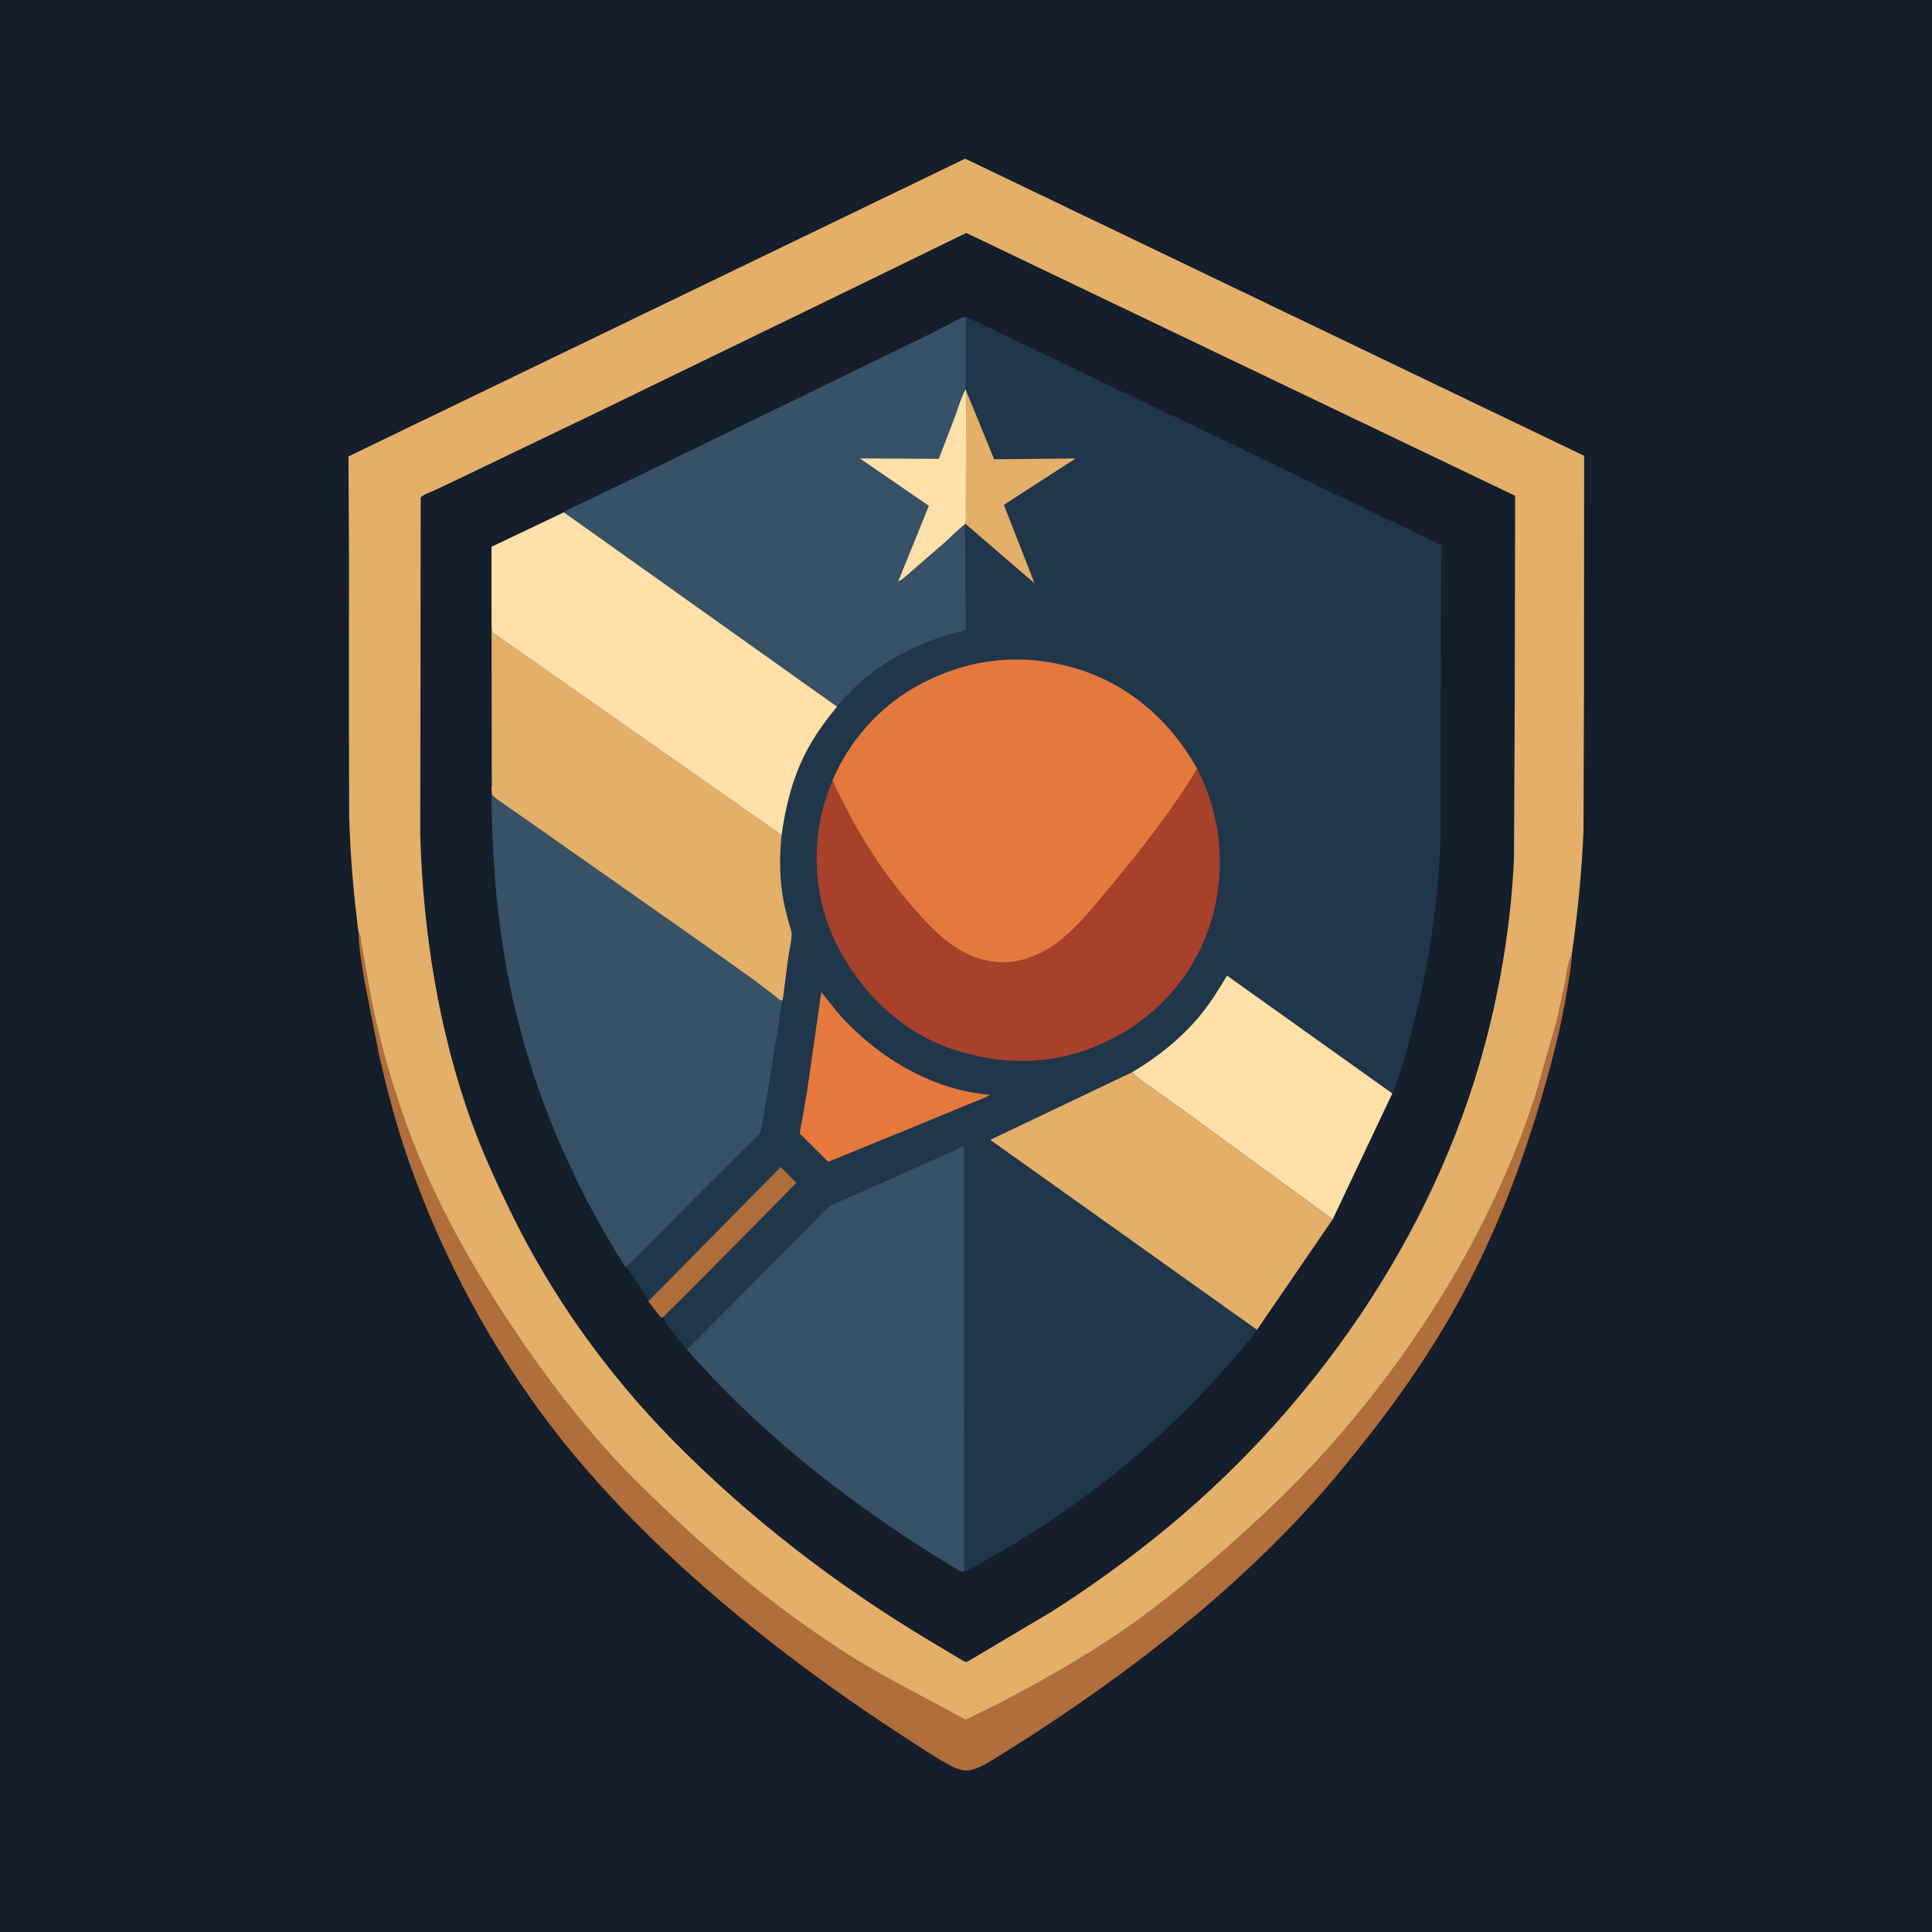
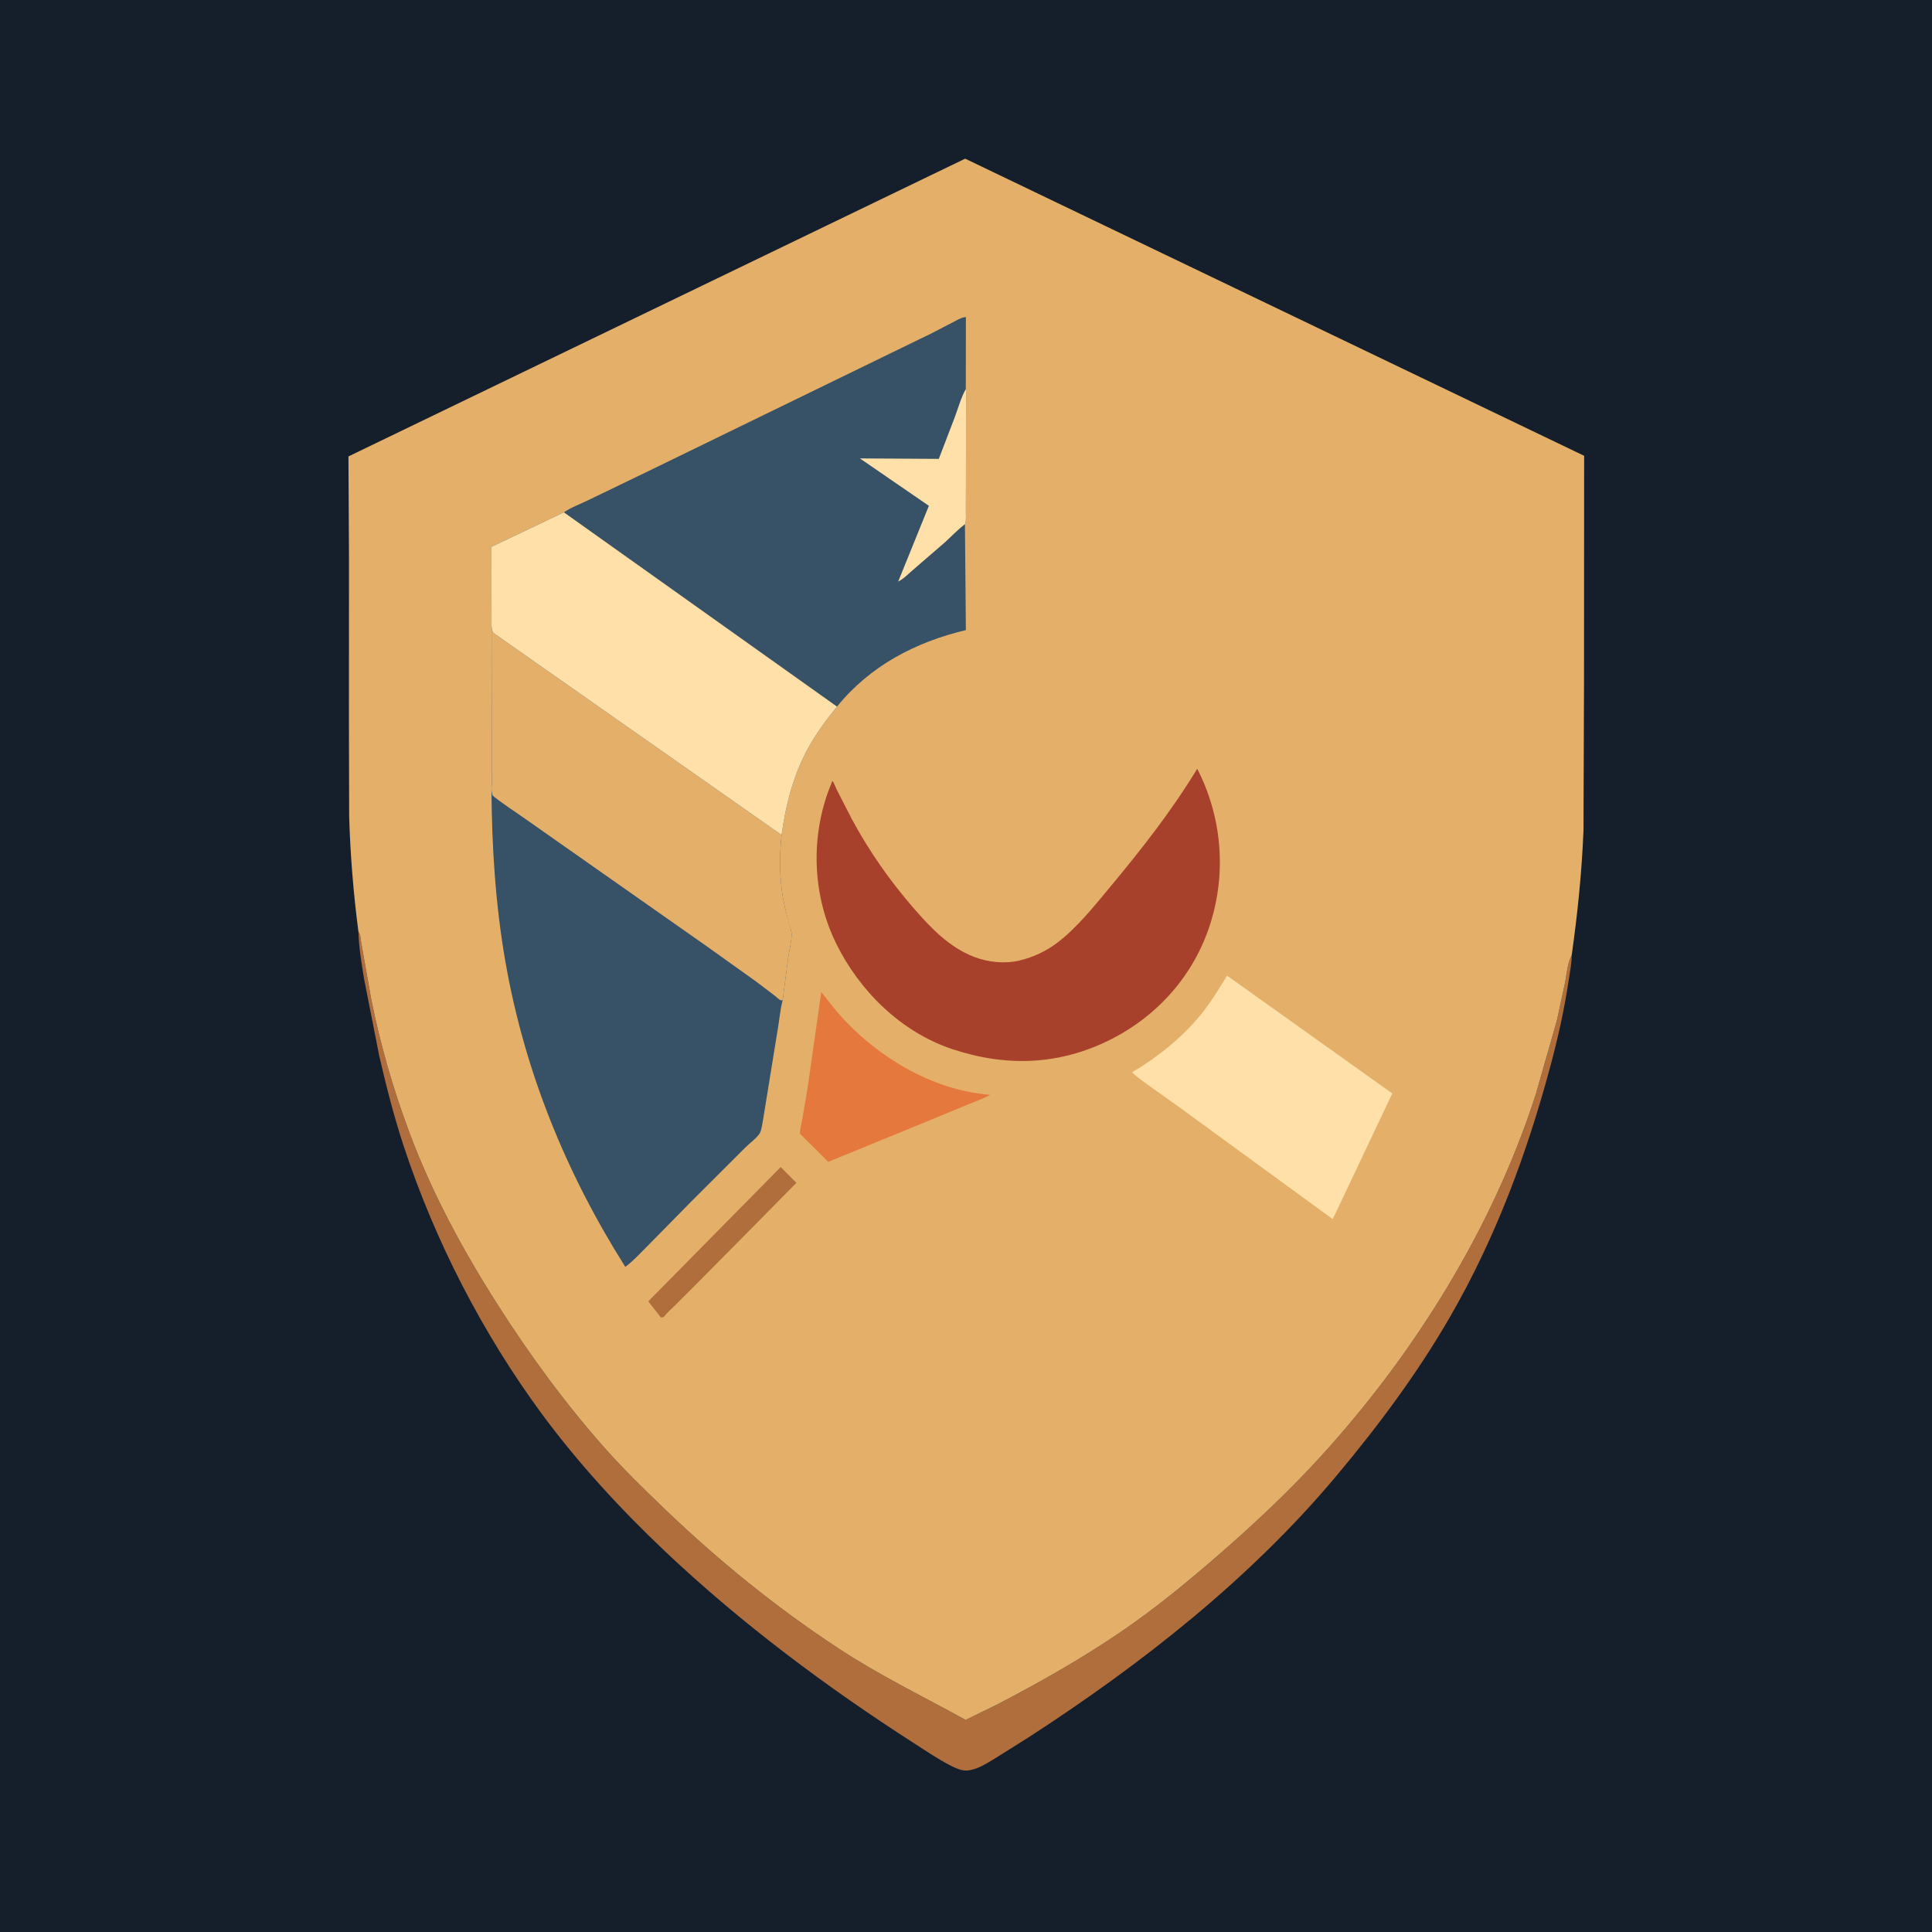
<svg xmlns="http://www.w3.org/2000/svg" version="1.1" style="display: block;" viewBox="0 0 2048 2048" width="1024" height="1024">
  <path transform="translate(0,0)" fill="rgb(21,30,43)" d="M -0 -0 L 2048 0 L 2048 2048 L -0 2048 L -0 -0 z" />
  <path transform="translate(0,0)" fill="rgb(176,110,60)" d="M 379.968 987.852 L 380.727 988.988 C 382.517 991.946 382.329 996.444 382.987 999.806 L 393.565 1059.5 C 403.106 1107.08 416.615 1153.95 433.545 1199.43 C 457.712 1264.36 490.485 1325 527.688 1383.29 C 561.823 1436.77 599.329 1488.02 641.503 1535.5 C 661.475 1557.98 683.193 1579.13 704.905 1599.92 C 761.908 1654.5 822.4 1703.65 888.342 1747.08 C 931.805 1775.7 978.125 1798.23 1023.61 1823.19 L 1058.17 1806.27 C 1102.45 1783.15 1145.91 1758.6 1187.26 1730.5 C 1224.13 1705.43 1258.28 1677.32 1291.9 1648.11 C 1329 1615.87 1364.74 1582.42 1397.99 1546.16 C 1498.7 1436.35 1582.27 1302.31 1628.01 1160 L 1650.46 1081.44 L 1659.08 1041.5 C 1660.83 1032.45 1661.54 1020.84 1666.04 1012.8 C 1666.09 1021.61 1664.07 1030.94 1662.78 1039.63 C 1658.21 1070.47 1651.38 1100.78 1643.29 1130.88 C 1618.42 1223.35 1585.3 1312.34 1537.35 1395.5 C 1502.58 1455.79 1460.63 1512.07 1415.95 1565.31 C 1324.47 1674.31 1209.32 1764.59 1090.32 1841.65 L 1054.26 1864.31 C 1045.47 1869.56 1035.21 1876.31 1024.71 1876.83 C 1019.06 1877.11 1012.83 1874.21 1007.9 1871.7 C 994.617 1864.93 981.998 1856.3 969.454 1848.25 C 876.267 1788.48 785.792 1720.87 705.261 1644.75 C 658.103 1600.18 612.315 1550.39 573.852 1498.08 C 511.454 1413.23 461.092 1315.34 428.089 1215.35 C 417.693 1183.85 409.437 1151.5 401.991 1119.19 L 386.069 1038.4 C 383.359 1021.67 380.459 1004.83 379.968 987.852 z" />
  <path transform="translate(0,0)" fill="rgb(227,175,105)" d="M 379.968 987.852 C 374.704 947.646 371.28 905.979 370.131 865.44 L 369.873 764.769 L 369.946 592.679 L 369.369 483.819 L 1023.12 168.188 L 1679.25 483.161 L 1679.11 726.955 L 1678.56 880.343 C 1676.81 924.681 1672.25 968.879 1666.04 1012.8 C 1661.54 1020.84 1660.83 1032.45 1659.08 1041.5 L 1650.46 1081.44 L 1628.01 1160 C 1582.27 1302.31 1498.7 1436.35 1397.99 1546.16 C 1364.74 1582.42 1329 1615.87 1291.9 1648.11 C 1258.28 1677.32 1224.13 1705.43 1187.26 1730.5 C 1145.91 1758.6 1102.45 1783.15 1058.17 1806.27 L 1023.61 1823.19 C 978.125 1798.23 931.805 1775.7 888.342 1747.08 C 822.4 1703.65 761.908 1654.5 704.905 1599.92 C 683.193 1579.13 661.475 1557.98 641.503 1535.5 C 599.329 1488.02 561.823 1436.77 527.688 1383.29 C 490.485 1325 457.712 1264.36 433.545 1199.43 C 416.615 1153.95 403.106 1107.08 393.565 1059.5 L 382.987 999.806 C 382.329 996.444 382.517 991.946 380.727 988.988 L 379.968 987.852 z" />
-   <path transform="translate(0,0)" fill="rgb(21,30,43)" d="M 1024.29 246.938 L 1606.11 525.563 L 1605.63 750.737 L 1604.9 910.533 C 1601.83 975.937 1591.35 1041.68 1574.67 1104.97 C 1520.29 1311.31 1388.76 1499.2 1222.49 1631.52 C 1187.91 1659.04 1151.36 1685.2 1114.04 1708.88 L 1027.05 1760.5 L 1024.5 1761.88 C 1019.79 1760.33 1015.16 1757.02 1010.9 1754.5 L 984.518 1738.74 C 886.169 1679.84 793.243 1608.25 712.903 1526.44 C 642.832 1455.08 584.172 1373.01 540.514 1282.98 C 525.695 1252.42 511.387 1221.37 499.867 1189.39 C 464.701 1091.75 448.526 987.979 445.46 884.464 L 445.688 753.584 L 445.958 527.199 C 449.828 523.709 457.125 521.39 462 519.095 L 496.612 502.66 L 631.776 437.685 L 872.457 320.883 L 1024.29 246.938 z" />
-   <path transform="translate(0,0)" fill="rgb(31,54,75)" d="M 597.71 543.135 C 605.387 537.82 615.194 534.29 623.599 530.189 L 688.113 499.027 L 945.505 373.757 L 987.199 353.494 L 1011.5 340.897 C 1015.39 338.914 1019.46 336.276 1023.9 336.091 C 1031.39 338.67 1038.32 342.704 1045.46 346.097 L 1082.07 363.5 L 1197.09 418.85 L 1289.07 462.578 L 1401 516.924 L 1527.99 577.848 L 1527.02 803.255 C 1527.04 842.259 1528.23 881.77 1525.43 920.688 C 1521.33 977.586 1512.32 1032.53 1498.03 1087.72 C 1491.99 1111.03 1485.65 1137.09 1475.88 1159.1 L 1412.72 1292.51 L 1332.45 1409.63 C 1320.93 1425.78 1306.65 1441.57 1293.4 1456.4 C 1228.98 1528.5 1153.85 1589.36 1071 1639.01 L 1038.24 1657.72 C 1033.12 1660.45 1027.45 1663.99 1021.91 1665.72 L 1020.09 1665.85 C 1017.38 1665.69 1013.31 1662.7 1010.96 1661.32 L 983.183 1644.2 C 888.83 1584.12 802.151 1514.98 728.294 1430.7 L 704.767 1401.5 L 704.111 1396.75 L 703.9 1395.8 C 701.791 1396.82 702.921 1396.56 700.5 1396.52 L 687.2 1379.49 L 687.333 1377.48 L 666.615 1347.22 C 665.444 1345.55 664.362 1344.27 662.819 1342.92 C 599.977 1243.39 556.02 1135.57 535.754 1019.41 C 525.252 959.219 521.302 897.607 520.976 836.558 C 521.824 830.053 521.302 822.953 521.304 816.381 L 521.314 782.051 L 521.063 663.624 L 520.998 579.655 L 597.71 543.135 z" />
  <path transform="translate(0,0)" fill="rgb(176,110,60)" d="M 687.2 1379.49 L 827.574 1237.13 L 844.198 1253.86 L 797.665 1301.07 L 741.701 1357.6 L 716.273 1383.07 C 712.26 1387.09 707.222 1391.22 703.9 1395.8 C 701.791 1396.82 702.921 1396.56 700.5 1396.52 L 687.2 1379.49 z" />
  <path transform="translate(0,0)" fill="rgb(227,175,105)" d="M 1024.06 414.027 L 1053.83 486.885 L 1140.35 485.953 L 1064.13 535.134 L 1096.68 618.37 L 1023.25 555.145 C 1024.37 550.747 1023.82 545.277 1023.86 540.72 L 1023.94 514.418 L 1024.06 414.027 z" />
  <path transform="translate(0,0)" fill="rgb(229,121,61)" d="M 870.585 1051.65 L 887.02 1072.23 C 927.076 1118.82 987.252 1155.84 1049.52 1160.52 C 1042.17 1164.8 1033.4 1167.77 1025.52 1171.03 L 984.062 1188.17 L 877.977 1231.6 L 847.903 1201.69 C 847.969 1196.72 849.537 1191.4 850.433 1186.5 L 855.672 1155.91 L 870.585 1051.65 z" />
  <path transform="translate(0,0)" fill="rgb(254,224,168)" d="M 1200.01 1136.65 C 1226.67 1121.08 1253.06 1099.86 1272.67 1075.85 C 1283.35 1062.78 1292.04 1048.61 1300.71 1034.19 L 1475.88 1159.1 L 1412.72 1292.51 L 1252.23 1175.4 L 1216.51 1149.91 C 1210.82 1145.7 1204.78 1141.95 1200.01 1136.65 z" />
  <path transform="translate(0,0)" fill="rgb(227,175,105)" d="M 1200.01 1136.65 C 1204.78 1141.95 1210.82 1145.7 1216.51 1149.91 L 1252.23 1175.4 L 1412.72 1292.51 L 1332.45 1409.63 L 1049.72 1208.28 L 1200.01 1136.65 z" />
  <path transform="translate(0,0)" fill="rgb(167,65,43)" d="M 1269.11 814.923 C 1295.33 865.932 1300.3 925.12 1282.78 979.804 C 1265.7 1033.1 1228.17 1075.91 1178.54 1101.29 C 1123.88 1129.25 1067.03 1131.32 1009.15 1112 C 955.152 1093.96 910.943 1050.38 886.259 999.926 C 862.049 950.445 859.189 892.141 877.5 840.224 L 882.32 827.799 C 883.89 829.172 885.624 834.398 886.663 836.432 L 902.752 867.86 C 920.92 901.685 942.989 933.3 968.145 962.278 C 986.591 983.526 1005.88 1003.99 1032.67 1014.37 C 1047.69 1020.2 1065.46 1021.91 1081.22 1018.06 C 1095.62 1014.55 1109.15 1008.19 1120.95 999.192 C 1142.07 983.099 1160.39 959.939 1177.32 939.587 C 1210.51 899.686 1242.14 859.347 1269.11 814.923 z" />
-   <path transform="translate(0,0)" fill="rgb(55,81,102)" d="M 728.294 1430.7 L 774.177 1384.65 L 841.517 1316.89 L 867.602 1289.95 C 872.199 1285.3 876.567 1280.06 882.5 1277.15 L 1021.81 1215.13 L 1021.91 1665.72 L 1020.09 1665.85 C 1017.38 1665.69 1013.31 1662.7 1010.96 1661.32 L 983.183 1644.2 C 888.83 1584.12 802.151 1514.98 728.294 1430.7 z" />
-   <path transform="translate(0,0)" fill="rgb(229,121,61)" d="M 882.32 827.799 C 899.401 786.523 931.308 750.182 970.238 728.217 C 1022.67 698.634 1079.67 691.207 1137.72 707.74 C 1195.39 724.165 1240.07 763.167 1269.11 814.923 C 1242.14 859.347 1210.51 899.686 1177.32 939.587 C 1160.39 959.939 1142.07 983.099 1120.95 999.192 C 1109.15 1008.19 1095.62 1014.55 1081.22 1018.06 C 1065.46 1021.91 1047.69 1020.2 1032.67 1014.37 C 1005.88 1003.99 986.591 983.526 968.145 962.278 C 942.989 933.3 920.92 901.685 902.752 867.86 L 886.663 836.432 C 885.624 834.398 883.89 829.172 882.32 827.799 z" />
  <path transform="translate(0,0)" fill="rgb(55,81,102)" d="M 597.71 543.135 C 605.387 537.82 615.194 534.29 623.599 530.189 L 688.113 499.027 L 945.505 373.757 L 987.199 353.494 L 1011.5 340.897 C 1015.39 338.914 1019.46 336.276 1023.9 336.091 L 1023.79 412.456 L 1024.06 414.027 L 1023.94 514.418 L 1023.86 540.72 C 1023.82 545.277 1024.37 550.747 1023.25 555.145 L 1022.87 555.687 L 1023.87 667.901 C 970.335 680.725 922.366 705.679 887.222 749.07 L 597.71 543.135 z" />
  <path transform="translate(0,0)" fill="rgb(254,224,168)" d="M 1023.79 412.456 L 1024.06 414.027 L 1023.94 514.418 L 1023.86 540.72 C 1023.82 545.277 1024.37 550.747 1023.25 555.145 L 1022.87 555.687 C 1015.35 561.314 1008.5 568.694 1001.5 575.005 L 967.812 604.126 C 963.165 608.071 957.593 613.936 952.113 616.453 L 984.657 536.184 L 911.538 485.94 L 995.168 486.424 L 1012.15 442.158 C 1015.71 432.504 1018.72 421.393 1023.79 412.456 z" />
  <path transform="translate(0,0)" fill="rgb(55,81,102)" d="M 597.71 543.135 L 887.222 749.07 C 875.653 763.321 864.421 778.425 855.749 794.654 C 840.608 822.989 832.891 853.45 828.503 885.071 C 825.718 910.655 826.331 936.728 832.01 961.908 L 836.5 979.513 C 837.486 982.891 839.084 986.556 839.122 990.109 C 839.204 997.749 836.735 1006.66 835.629 1014.34 L 829.674 1060.22 L 829.386 1061.32 C 827.024 1070.59 826.24 1080.34 824.662 1089.79 L 809.205 1184.92 C 808.364 1189 807.454 1197.92 805.401 1201.31 C 802.427 1206.22 794.2 1212.26 789.97 1216.5 L 732.213 1274.21 L 684.833 1322.39 C 677.983 1329.17 670.61 1337.34 662.819 1342.92 C 599.977 1243.39 556.02 1135.57 535.754 1019.41 C 525.252 959.219 521.302 897.607 520.976 836.558 C 521.824 830.053 521.302 822.953 521.304 816.381 L 521.314 782.051 L 521.063 663.624 L 520.998 579.655 L 597.71 543.135 z" />
-   <path transform="translate(0,0)" fill="rgb(227,175,105)" d="M 521.063 663.624 C 521.643 667.269 521.155 669.445 524.202 671.756 L 828.503 885.071 C 825.718 910.655 826.331 936.728 832.01 961.908 L 836.5 979.513 C 837.486 982.891 839.084 986.556 839.122 990.109 C 839.204 997.749 836.735 1006.66 835.629 1014.34 L 829.674 1060.22 L 829.075 1060.23 C 828.609 1060.27 828.143 1060.5 827.682 1060.42 C 826.57 1060.21 822.584 1056.49 821.527 1055.68 L 801.462 1040.44 L 750.453 1004.01 L 557.103 868.239 C 552.968 865.333 523.367 845.415 522.1 843 C 521.385 841.638 521.263 838.202 520.976 836.558 C 521.824 830.053 521.302 822.953 521.304 816.381 L 521.314 782.051 L 521.063 663.624 z" />
+   <path transform="translate(0,0)" fill="rgb(227,175,105)" d="M 521.063 663.624 C 521.643 667.269 521.155 669.445 524.202 671.756 L 828.503 885.071 C 825.718 910.655 826.331 936.728 832.01 961.908 C 837.486 982.891 839.084 986.556 839.122 990.109 C 839.204 997.749 836.735 1006.66 835.629 1014.34 L 829.674 1060.22 L 829.075 1060.23 C 828.609 1060.27 828.143 1060.5 827.682 1060.42 C 826.57 1060.21 822.584 1056.49 821.527 1055.68 L 801.462 1040.44 L 750.453 1004.01 L 557.103 868.239 C 552.968 865.333 523.367 845.415 522.1 843 C 521.385 841.638 521.263 838.202 520.976 836.558 C 521.824 830.053 521.302 822.953 521.304 816.381 L 521.314 782.051 L 521.063 663.624 z" />
  <path transform="translate(0,0)" fill="rgb(254,224,168)" d="M 597.71 543.135 L 887.222 749.07 C 875.653 763.321 864.421 778.425 855.749 794.654 C 840.608 822.989 832.891 853.45 828.503 885.071 L 524.202 671.756 C 521.155 669.445 521.643 667.269 521.063 663.624 L 520.998 579.655 L 597.71 543.135 z" />
</svg>